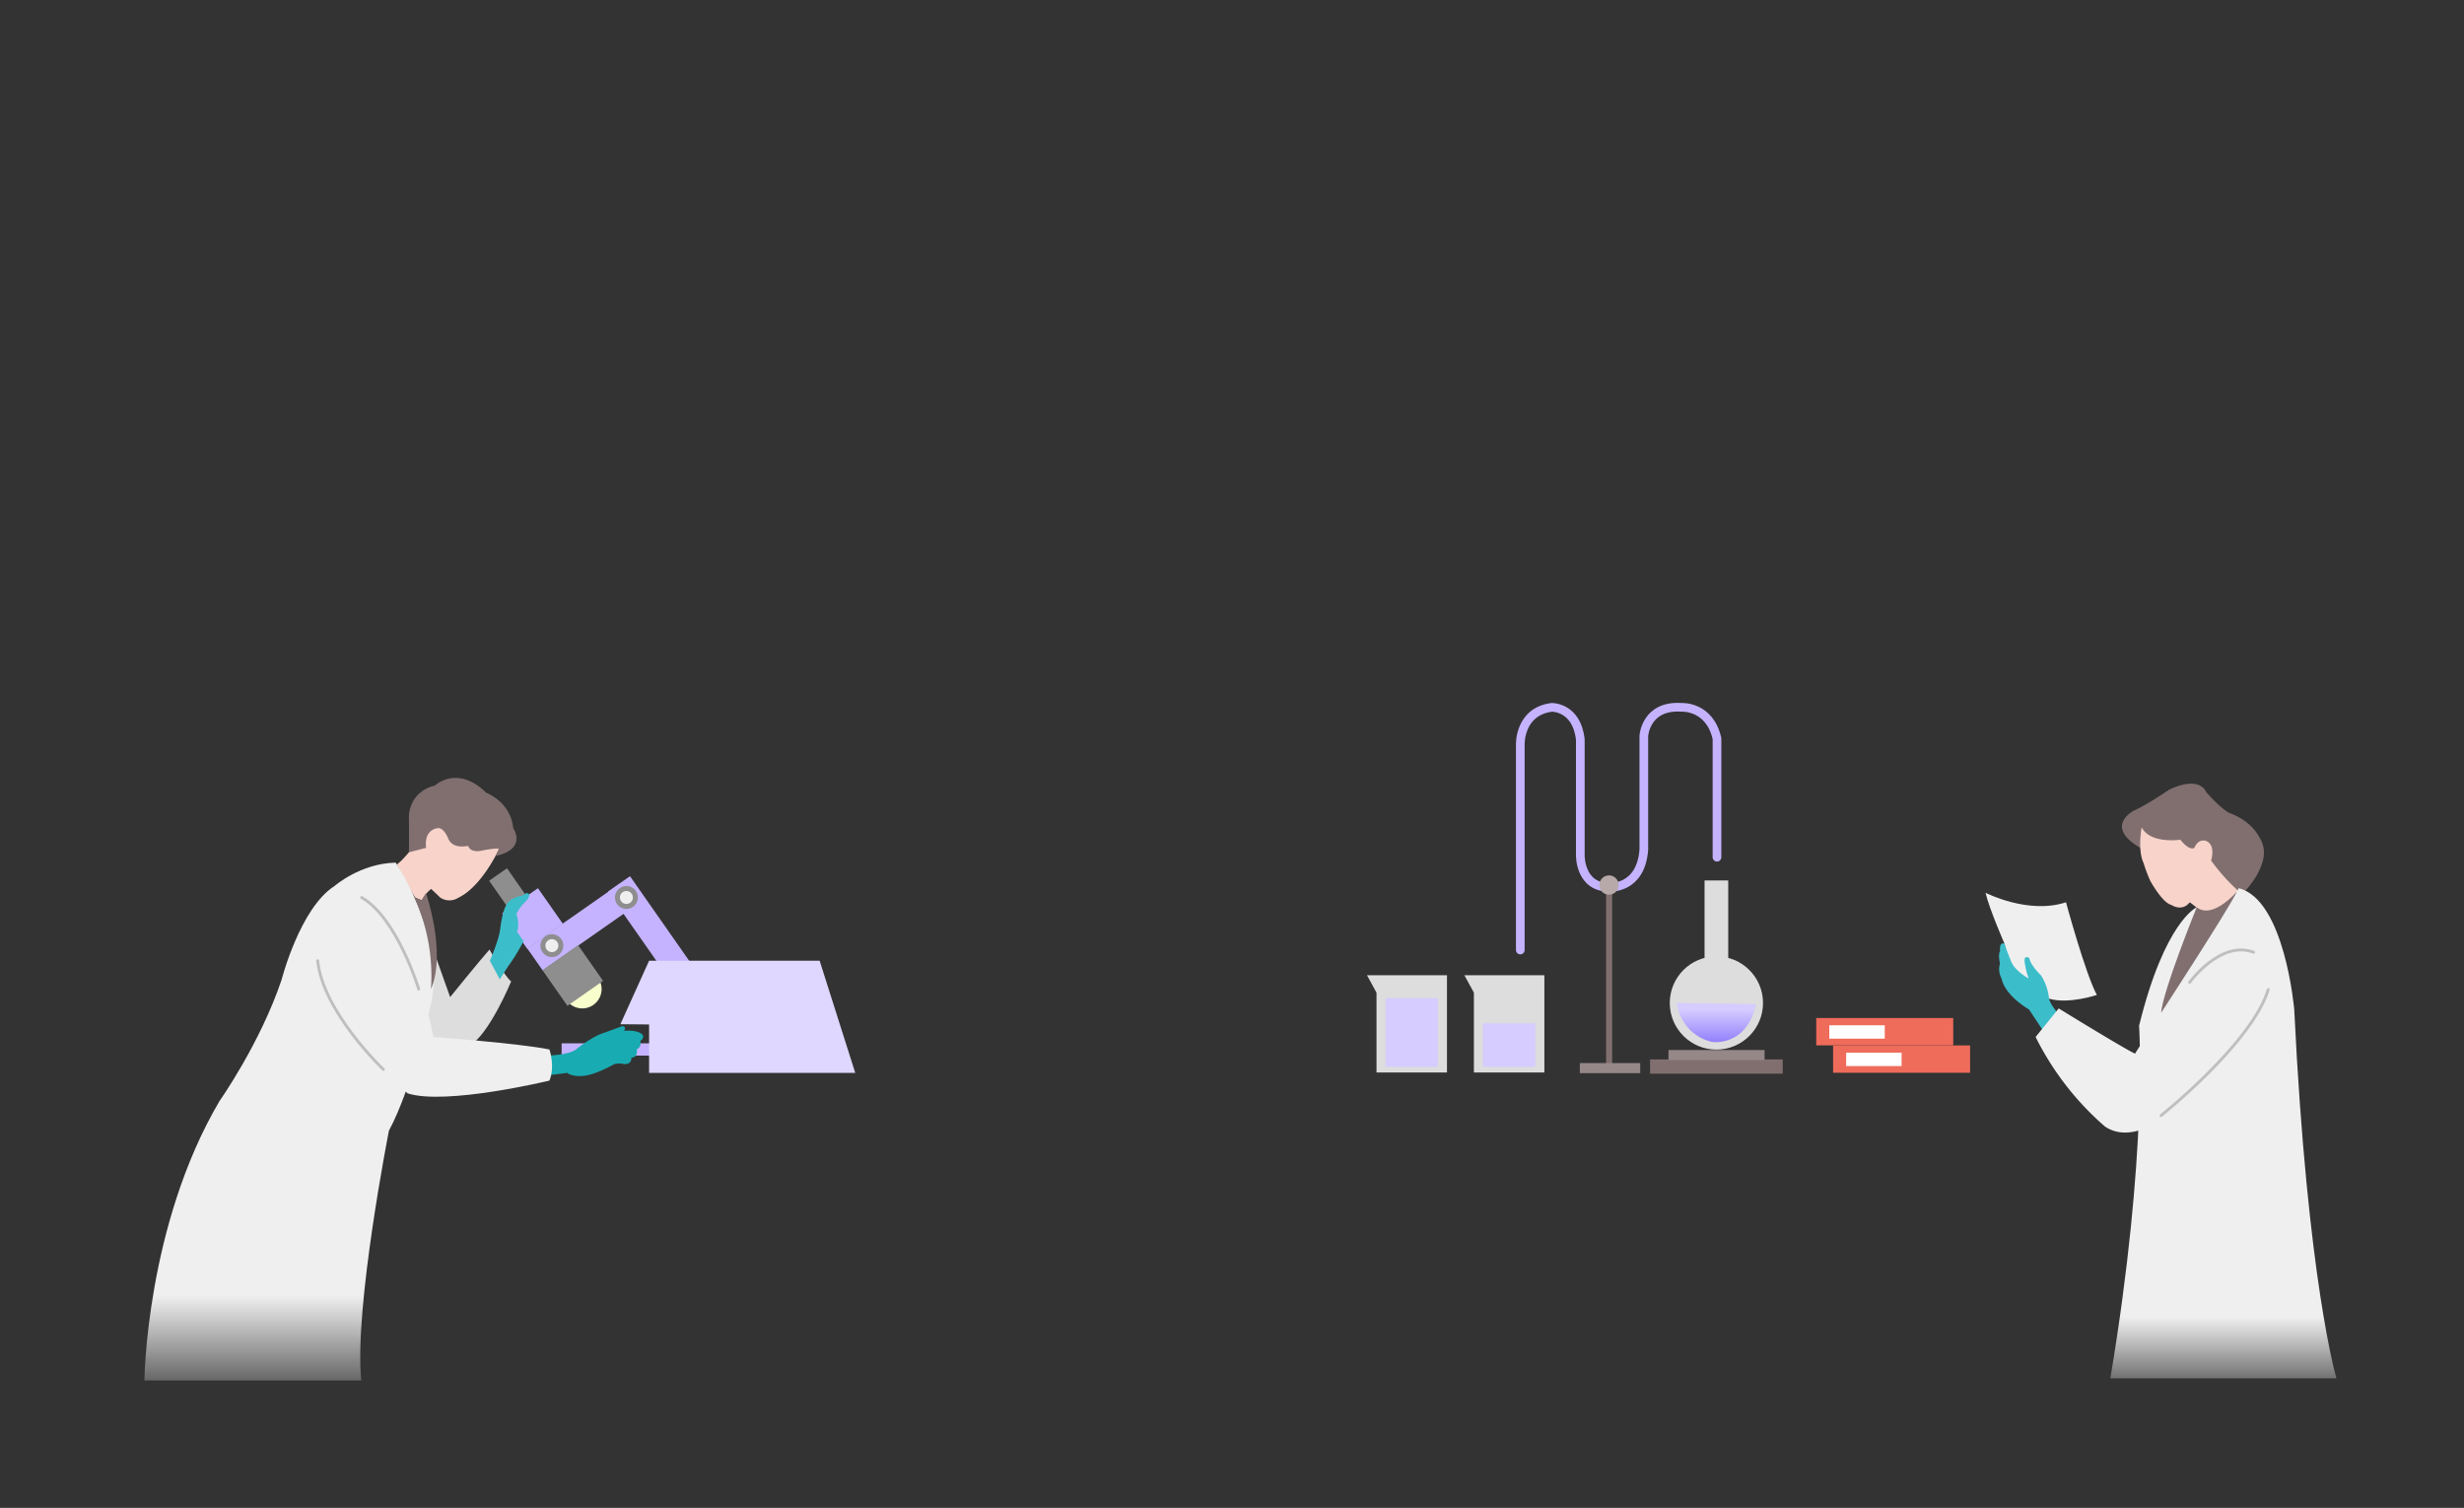
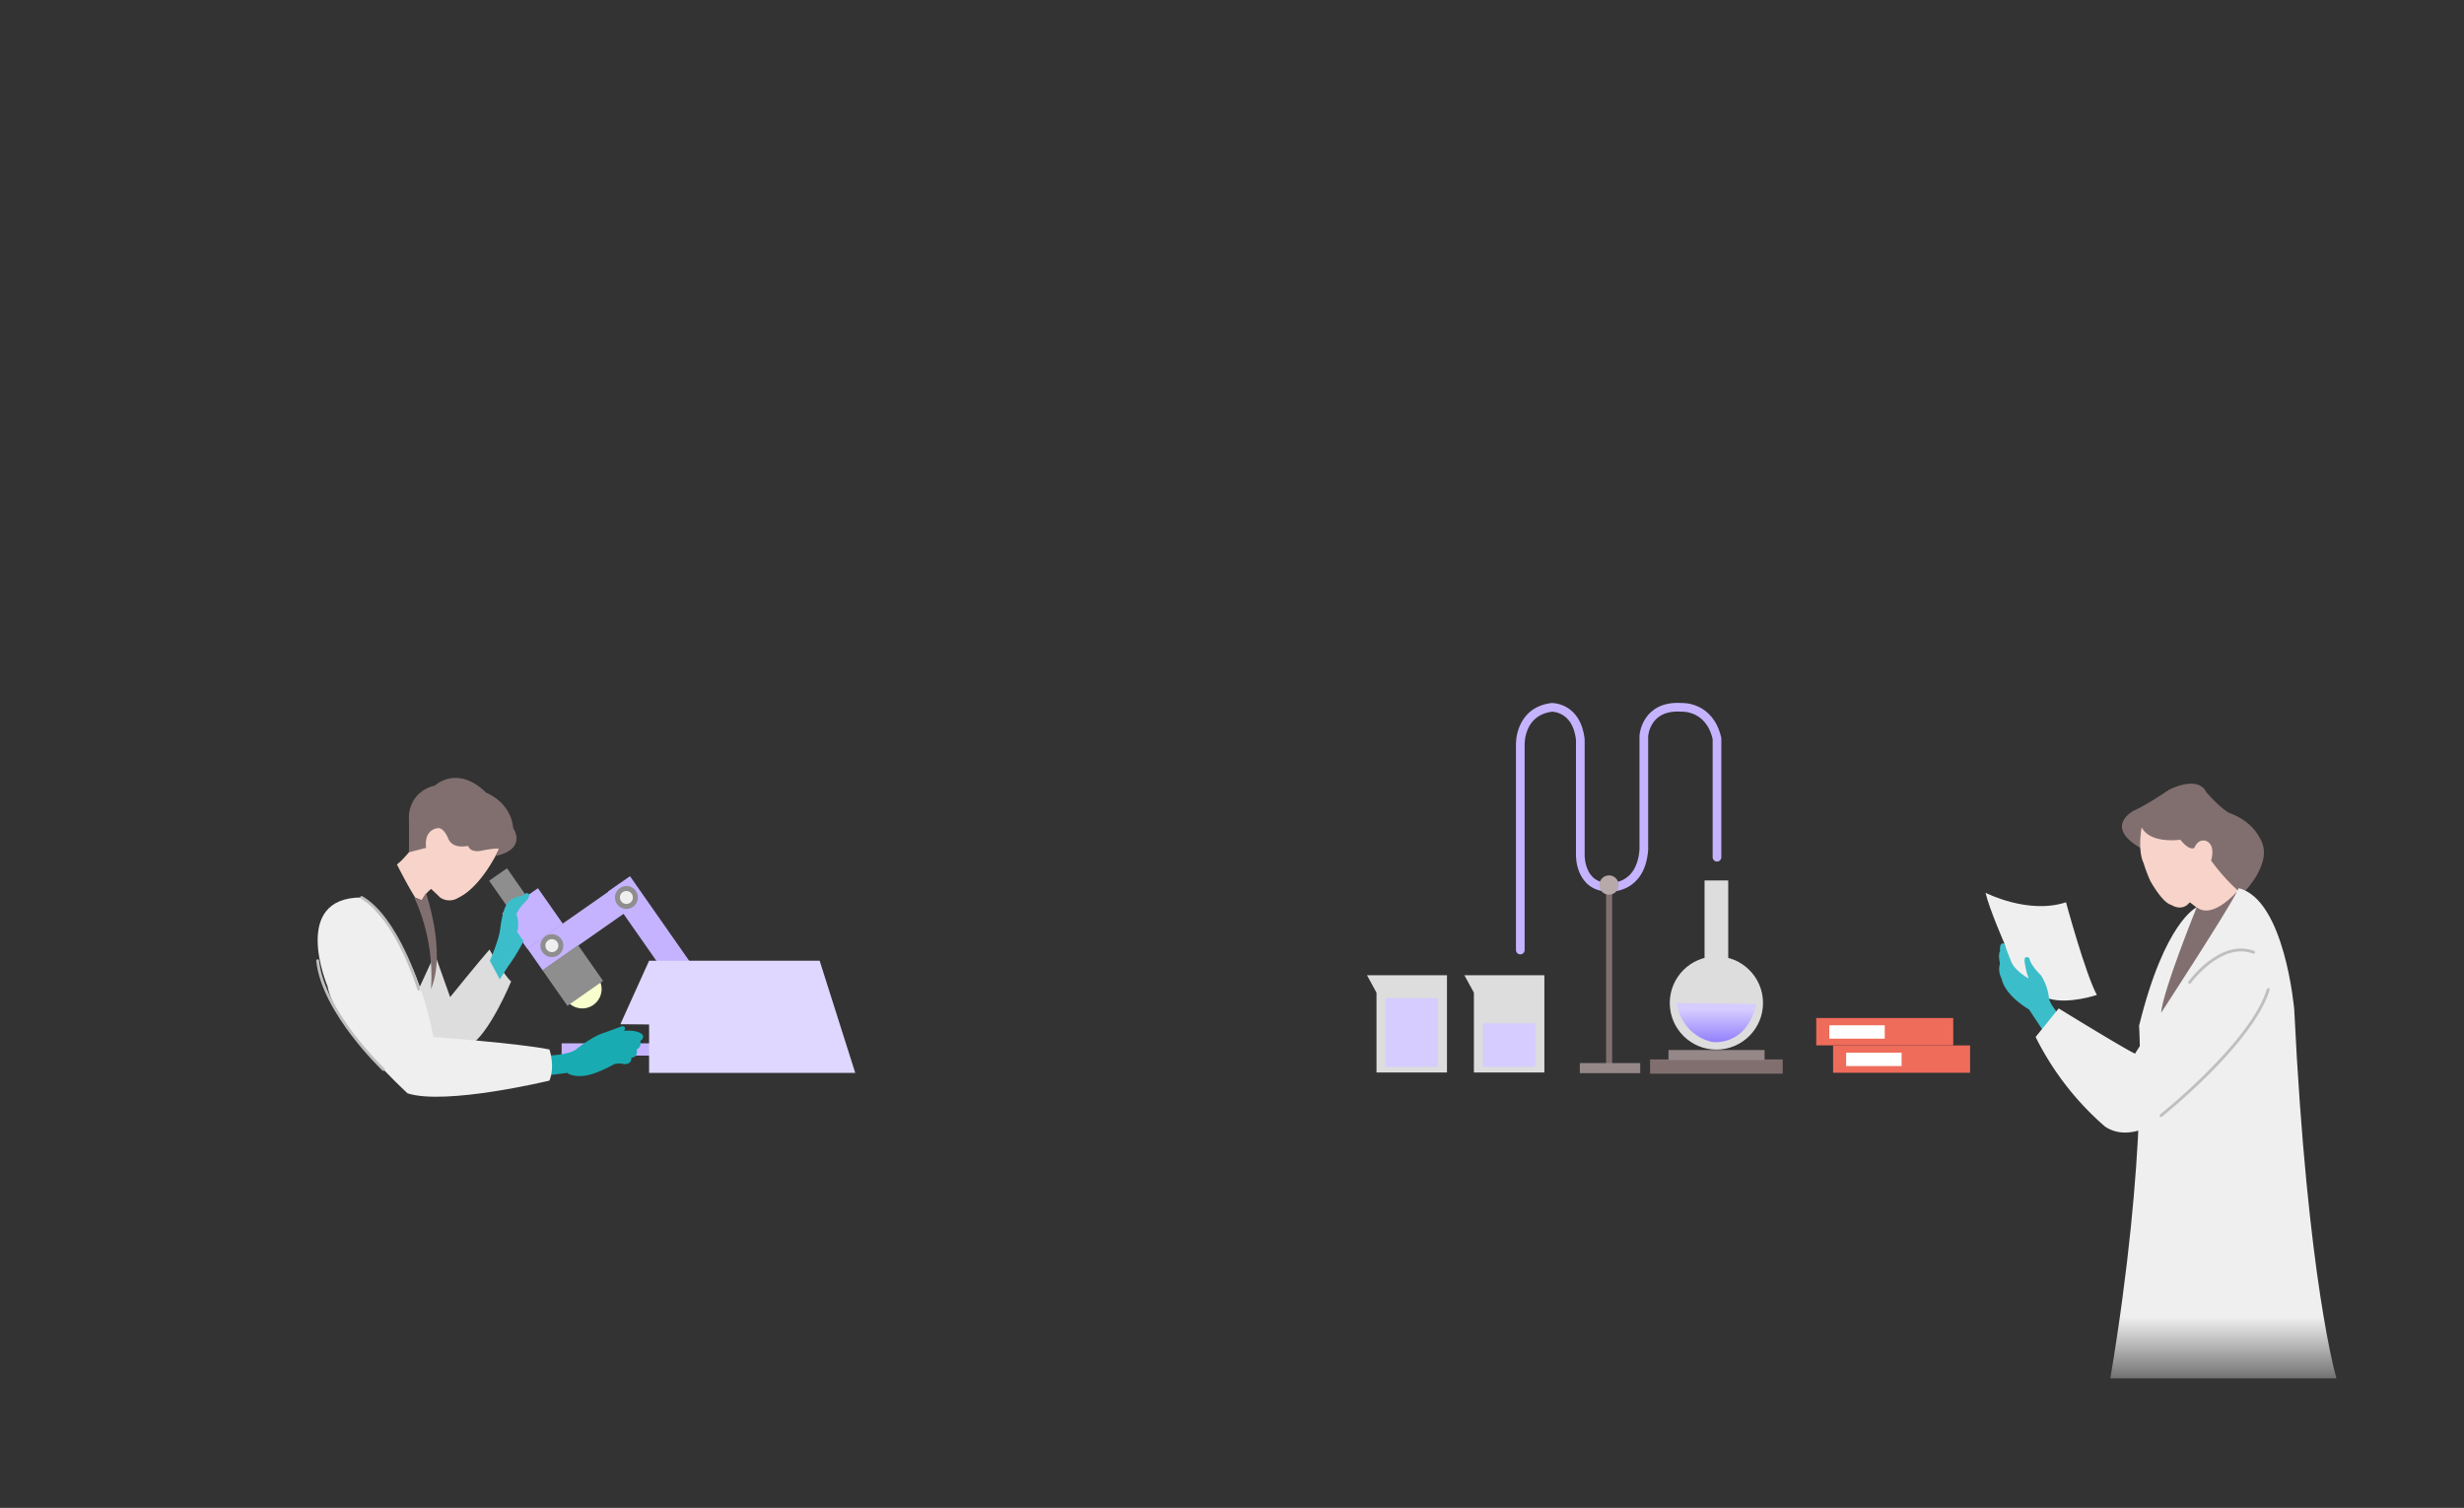
<svg xmlns="http://www.w3.org/2000/svg" xmlns:xlink="http://www.w3.org/1999/xlink" width="851.77" height="521.23" viewBox="0 0 851.77 521.23">
  <rect x="0" y="0" width="851.77" height="521.23" fill="#333333" stroke="none" />
  <defs>
    <linearGradient id="linear-gradient" x1="0.5" y1="0.5" x2="0.5" y2="1.059" gradientUnits="objectBoundingBox">
      <stop offset="0.602" stop-color="#efefef" />
      <stop offset="1" stop-color="#fff" stop-opacity="0" />
    </linearGradient>
    <linearGradient id="linear-gradient-2" x1="0.5" y1="0.597" x2="0.5" y2="1.059" xlink:href="#linear-gradient" />
    <linearGradient id="linear-gradient-3" x1="57.532" y1="-78.559" x2="58.532" y2="-78.559" gradientUnits="objectBoundingBox">
      <stop offset="0" stop-color="#d6ccff" />
      <stop offset="1" stop-color="#9583fc" />
    </linearGradient>
    <linearGradient id="linear-gradient-4" x1="88.742" y1="-80.663" x2="89.742" y2="-80.663" xlink:href="#linear-gradient-3" />
    <linearGradient id="linear-gradient-5" x1="0.5" y1="0.15" x2="0.5" y2="0.856" xlink:href="#linear-gradient-3" />
    <clipPath id="clip-C">
      <rect width="851.77" height="521.23" />
    </clipPath>
  </defs>
  <g id="C" clip-path="url(#clip-C)">
    <g id="C2" transform="translate(-274.421 -140)">
      <g id="グループ_1263" data-name="グループ 1263" transform="translate(902.27 491.909)">
        <g id="グループ_1261" data-name="グループ 1261" transform="translate(5.826 9.475)">
          <rect id="長方形_12587" data-name="長方形 12587" width="9.449" height="47.363" transform="translate(0 9.449) rotate(-90)" fill="#ef6b5a" />
          <rect id="長方形_12588" data-name="長方形 12588" width="4.628" height="19.171" transform="translate(4.511 7.135) rotate(-90)" fill="#fff" />
        </g>
        <g id="グループ_1262" data-name="グループ 1262">
          <rect id="長方形_12589" data-name="長方形 12589" width="9.449" height="47.363" transform="translate(0 9.449) rotate(-90)" fill="#ef6b5a" />
          <rect id="長方形_12590" data-name="長方形 12590" width="4.628" height="19.171" transform="translate(4.511 7.135) rotate(-90)" fill="#fff" />
        </g>
      </g>
      <g id="グループ_1266" data-name="グループ 1266" transform="translate(443.516 440.139)">
        <circle id="楕円形_139" data-name="楕円形 139" cx="6.69" cy="6.69" r="6.69" transform="translate(25.496 35.066)" fill="#f9ffcc" />
        <rect id="長方形_12591" data-name="長方形 12591" width="9.301" height="35.914" transform="matrix(0.819, -0.573, 0.573, 0.819, 41.069, 8.069)" fill="#c5b3ff" />
        <rect id="長方形_12592" data-name="長方形 12592" width="9.301" height="39.606" transform="matrix(0.573, 0.819, -0.819, 0.573, 45.61, 5.01)" fill="#c5b3ff" />
        <rect id="長方形_12593" data-name="長方形 12593" width="15.053" height="15.053" transform="matrix(0.819, -0.573, 0.573, 0.819, 4.542, 15.518)" fill="#c5b3ff" />
        <rect id="長方形_12594" data-name="長方形 12594" width="15.053" height="15.053" transform="matrix(0.819, -0.573, 0.573, 0.819, 18.428, 35.224)" fill="#8e8e8e" />
        <rect id="長方形_12595" data-name="長方形 12595" width="7.527" height="11.708" transform="matrix(0.819, -0.573, 0.573, 0.819, 0, 4.315)" fill="#8e8e8e" />
        <rect id="長方形_12596" data-name="長方形 12596" width="32.473" height="4.243" transform="translate(25.054 60.522)" fill="#c5b3ff" />
        <g id="グループ_1264" data-name="グループ 1264" transform="translate(43.479 6.138)">
          <circle id="楕円形_140" data-name="楕円形 140" cx="3.962" cy="3.962" r="3.962" fill="#8e8e8e" />
          <circle id="楕円形_141" data-name="楕円形 141" cx="2.242" cy="2.242" r="2.242" transform="translate(1.72 1.72)" fill="#efefef" />
        </g>
        <g id="グループ_1265" data-name="グループ 1265" transform="translate(17.723 22.789)">
          <circle id="楕円形_142" data-name="楕円形 142" cx="3.962" cy="3.962" r="3.962" fill="#8e8e8e" />
          <circle id="楕円形_143" data-name="楕円形 143" cx="2.242" cy="2.242" r="2.242" transform="translate(1.72 1.72)" fill="#efefef" />
        </g>
        <path id="パス_1602" data-name="パス 1602" d="M-1226.445,2469.74h-71.264v-16.733l-9.925-.083,9.925-21.947h58.959Z" transform="translate(1352.997 -2399.013)" fill="#dfd7ff" />
      </g>
      <g id="グループ_1267" data-name="グループ 1267" transform="translate(324.35 408.896)">
        <path id="パス_1603" data-name="パス 1603" d="M-1400.475,2427.254l5.281,14.848s11.034-13.622,13.609-16.442c0,0,4.9,8.828,7.479,11.035,0,0-7.724,18.759-14.713,22.437l-24.031-5.149Z" transform="translate(1500.87 -2366.319)" fill="#ddd" />
        <path id="パス_1604" data-name="パス 1604" d="M-1405.18,2391.843a10.66,10.66,0,0,1,3.155-3.943c.818.764,3.154,3,3.154,3a5.707,5.707,0,0,0,6.309,0c8.178-3.948,14.02-16.847,14.02-16.847s-14.254-16.357-25.236-7.244c0,0-5.691,9.347-10.089,12.618,0,0,3.78,7.525,6.35,11.473Z" transform="translate(1501.147 -2349.508)" fill="#f7d3c9" />
        <path id="パス_1605" data-name="パス 1605" d="M-1376.99,2368.6s-.468-.468-5.958.584c0,0-3.738,1.052-4.79-1.635,0,0-5.416,1.4-6.914-2.687,0,0-1.5-3.972-3.835-3.388,0,0-4.557.468-3.738,6.777,0,0-3.834.952-5.948,1.527,0,0,.127-7.836,0-12.276,0,0-.244-8.529,9.1-10.865,0,0,7.594-7.251,17.642,2.567,0,0,8.412,3.041,9.346,12.271,0,0,4.972,7.162-6.159,9.6Z" transform="translate(1499.594 -2344.054)" fill="#816f70" />
-         <path id="パス_1606" data-name="パス 1606" d="M-1447.038,2384.351s18.085,26.449,11.837,50.388c0,0-6.227,27.52-14.175,42.267,0,0-12.188,61.829-9.538,86.35H-1533.9s.53-53.456,25.965-96.613c0,0,14.042-19.863,21.461-41.931,0,0,6.359-24.795,18.282-32.382C-1468.188,2392.429-1459.273,2384.6-1447.038,2384.351Z" transform="translate(1533.895 -2355.048)" fill="url(#linear-gradient)" />
        <path id="パス_1607" data-name="パス 1607" d="M-1405.6,2400.346s.859.292,2.452.992l1.584-2.491s7.123,20.638,1.727,33.156A65.523,65.523,0,0,0-1405.6,2400.346Z" transform="translate(1498.891 -2359.003)" fill="#816f70" />
        <path id="パス_1608" data-name="パス 1608" d="M-1343.9,2472.263s7.847,0,10.79-2.122c0,0,5.394-4.506,9.931-5.854,0,0,4.367-1.551,5.984-2.207,0,0,1.75.122.637,1.593,0,0,4.9-.49,6.5,1.472,0,0,.613,1.177-.858,2.027a2.409,2.409,0,0,1-1.226,2.97s.613,2.728-1.84,2.85c0,0,.246,2.329-2.452,2.207a7.516,7.516,0,0,0-3.433,0s-6.416,3.674-10.5,4.042c0,0-3.842.537-5.8-1.019l-8.66,1.108Z" transform="translate(1482.314 -2376.255)" fill="#19abb2" />
        <path id="パス_1609" data-name="パス 1609" d="M-1369.685,2422.211s3.065-6.932,3.555-10.855c0,0,.769-6.868,2.408-8.768,0,0,.585-1.854,4.639-2.758,0,0,.483.117,1.929-.984,0,0,3.04-.121-1.006,3.742a16.849,16.849,0,0,0-2.33,3.373s1.216,3.967.179,6.214l2.274,3.25a64.626,64.626,0,0,1-5.395,8.8l-2.82,4.414Z" transform="translate(1489.093 -2359.003)" fill="#3cbdca" />
        <path id="パス_1610" data-name="パス 1610" d="M-1436.341,2400.909s17.7,11.807,24.828,48.22c0,0,29.793,2.2,40.092,4.323,0,0,2.023,5.792,0,10.758,0,0-35.719,8.644-49.032,4.414,0,0-25.083-22.8-27.658-36.966C-1448.111,2431.658-1461.168,2400.873-1436.341,2400.909Z" transform="translate(1511.426 -2359.566)" fill="#efefef" />
        <path id="パス_1611" data-name="パス 1611" d="M-1428.821,2468.554s-20.846-19.74-22.721-37.576" transform="translate(1511.426 -2367.77)" fill="none" stroke="#bfbfbf" stroke-linecap="round" stroke-linejoin="round" stroke-width="1" />
        <path id="パス_1612" data-name="パス 1612" d="M-1410.913,2432.565s-7.4-24.52-19.724-31.656" transform="translate(1505.723 -2359.566)" fill="none" stroke="#bfbfbf" stroke-linecap="round" stroke-linejoin="round" stroke-width="1" />
      </g>
      <g id="グループ_1274" data-name="グループ 1274" transform="translate(960.783 410.89)">
        <g id="グループ_1273" data-name="グループ 1273" transform="translate(0)">
          <path id="パス_1614" data-name="パス 1614" d="M-652.112,2416.248s-5.223-11.931-6.558-17.578c0,0,14.783,7.6,27.821,3.285,0,0,6.775,24.946,10.676,32.03,0,0-9.767,3.3-16.535,1.289s-13.441-9.708-13.441-9.708Z" transform="translate(658.67 -2360.948)" fill="#efefef" />
          <path id="パス_1615" data-name="パス 1615" d="M-626.951,2452.376s-7.38-7.255-8-10.54a18.017,18.017,0,0,0-2.812-8.076s-3.7-3.559-3.969-5.886c0,0-2.327-1.806-1.506,2.245a26.971,26.971,0,0,0,1.232,4.735s-4.927-2.6-6.16-6.16c0,0-1.779-4.38-2.19-5.885,0,0-1.917-.821-1.506,2.6,0,0-.8.671-.057,4.3a6.892,6.892,0,0,0,.605,5.276s.548,5.187,9.444,10.6c0,0,7.665,11.624,9.582,14.2Z" transform="translate(656.915 -2367.511)" fill="#3cbdca" />
          <path id="パス_1616" data-name="パス 1616" d="M-564.678,2349.745s-1.91-5.969-12.744-.924c0,0-7.6,5.233-12.465,7.418,0,0-10.1,5.263,2.08,12.55,0,0,26.621,18.725,35.193,16.589,0,0,11.98-11.311,6.413-19.856,0,0-2.444-5.8-10.856-8.748C-557.057,2356.772-559.8,2355.219-564.678,2349.745Z" transform="translate(640.976 -2346.795)" fill="#816f70" />
          <path id="パス_1617" data-name="パス 1617" d="M-584.631,2367.556s-1.487,7.772.651,12.34a54.484,54.484,0,0,0,2.342,6.191s4.188,7.63,7.266,8.284c0,0,3.647,2.543,6.378-.9,0,0,8.688,6.166,9.624,10.857,0,0,9.351-6.794,12.055-10.736a67.974,67.974,0,0,1-14.32-14.563s1.787-5.275-1.705-6.769c0,0-2.581-1.078-4.075,2.4,0,0-1.547,1.281-4.847-2.826C-571.263,2371.835-581.568,2373.423-584.631,2367.556Z" transform="translate(638.607 -2352.459)" fill="#f7d3c9" />
          <path id="パス_1618" data-name="パス 1618" d="M-554.946,2396.488s-7.341,15.171-14.523,6.612c0,0-10.993,4.69-19.925,40.952,0,0,3.181,43.286-9.927,121.885h78.159s-10-33.279-14.593-127.487C-535.755,2438.449-538.982,2400.482-554.946,2396.488Z" transform="translate(642.478 -2360.353)" fill="url(#linear-gradient-2)" />
          <path id="パス_1619" data-name="パス 1619" d="M-600.477,2461.842s16.852-27.727,31.035-33.836c0,0,11.491-5.6,15.325,3.973,0,0,3.669,9.176-11.387,25.589,0,0-23.05,24.428-31.331,29.922,0,0-7.578,3.958-14.056-.468a99.813,99.813,0,0,1-23.959-30.941l7.984-9.874S-603.766,2460.427-600.477,2461.842Z" transform="translate(652.171 -2368.508)" fill="#efefef" />
          <path id="パス_1620" data-name="パス 1620" d="M-562.887,2403.54s-11.726,28.874-12.312,36.495c0,0,23.4-35.912,26.208-41.934C-548.991,2398.1-557.3,2407.9-562.887,2403.54Z" transform="translate(635.896 -2360.793)" fill="#816f70" />
        </g>
        <path id="パス_1621" data-name="パス 1621" d="M-575.2,2488.214s31.335-24.911,37.042-43.538" transform="translate(635.896 -2373.5)" fill="none" stroke="#bfbfbf" stroke-linecap="round" stroke-linejoin="round" stroke-width="1" />
        <path id="パス_1622" data-name="パス 1622" d="M-561.62,2437.04s10.654-14.708,22.108-10.4" transform="translate(632.191 -2368.364)" fill="none" stroke="#bfbfbf" stroke-linecap="round" stroke-linejoin="round" stroke-width="1" />
      </g>
      <g id="グループ_1280" data-name="グループ 1280" transform="translate(746.971 384.463)">
        <g id="グループ_1275" data-name="グループ 1275" transform="translate(0 92.656)">
          <path id="パス_1623" data-name="パス 1623" d="M-925.056,2471.5H-949.42V2443.9l-3.285-6.023h27.649Z" transform="translate(952.706 -2437.874)" fill="#ddd" />
          <rect id="長方形_12607" data-name="長方形 12607" width="23.774" height="18.068" transform="translate(24.501 7.901) rotate(90)" fill="url(#linear-gradient-3)" />
        </g>
        <g id="グループ_1276" data-name="グループ 1276" transform="translate(33.67 92.656)">
          <path id="パス_1624" data-name="パス 1624" d="M-878.753,2471.5h-24.364V2443.9l-3.285-6.023h27.649Z" transform="translate(906.402 -2437.874)" fill="#ddd" />
          <rect id="長方形_12608" data-name="長方形 12608" width="15.082" height="18.068" transform="translate(24.501 16.592) rotate(90)" fill="url(#linear-gradient-4)" />
        </g>
        <g id="グループ_1278" data-name="グループ 1278" transform="translate(97.859 59.886)">
          <g id="グループ_1277" data-name="グループ 1277" transform="translate(0 58.62)">
            <rect id="長方形_12609" data-name="長方形 12609" width="45.847" height="4.927" transform="translate(0 3.248)" fill="#816f70" />
            <rect id="長方形_12610" data-name="長方形 12610" width="33.22" height="3.487" transform="translate(6.363)" fill="#968788" />
          </g>
          <circle id="楕円形_148" data-name="楕円形 148" cx="16.116" cy="16.116" r="16.116" transform="translate(6.808 26.244)" fill="#ddd" />
          <rect id="長方形_12611" data-name="長方形 12611" width="8.184" height="30.952" transform="translate(18.832)" fill="#ddd" />
-           <path id="パス_1625" data-name="パス 1625" d="M-805.539,2451.061s1.238,10.854,12.312,13.477c0,0,11.874,1.821,15.225-13.112Z" transform="translate(814.694 -2408.701)" fill="url(#linear-gradient-5)" />
+           <path id="パス_1625" data-name="パス 1625" d="M-805.539,2451.061s1.238,10.854,12.312,13.477c0,0,11.874,1.821,15.225-13.112" transform="translate(814.694 -2408.701)" fill="url(#linear-gradient-5)" />
        </g>
        <path id="パス_1626" data-name="パス 1626" d="M-879.829,2394.395v-70.953s-.454-11.5,10.9-12.936c0,0,8.633-.179,9.844,11.139v40.063s-.152,11.317,10.3,10.958c0,0,10.6.718,11.661-12.935v-39.344s.606-10.78,13.175-9.882c0,0,9.541-.539,12.115,10.78v41.028" transform="translate(932.823 -2310.453)" fill="none" stroke="#c5b3ff" stroke-linecap="round" stroke-linejoin="round" stroke-width="3" />
        <g id="グループ_1279" data-name="グループ 1279" transform="translate(73.578 58.138)">
          <rect id="長方形_12612" data-name="長方形 12612" width="62.25" height="2.111" transform="translate(11.18 3.338) rotate(90)" fill="#816f70" />
          <rect id="長方形_12613" data-name="長方形 12613" width="20.877" height="3.487" transform="translate(0 64.88)" fill="#968788" />
          <circle id="楕円形_149" data-name="楕円形 149" cx="3.338" cy="3.338" r="3.338" transform="translate(6.738)" fill="#b7a9aa" />
        </g>
      </g>
    </g>
  </g>
</svg>